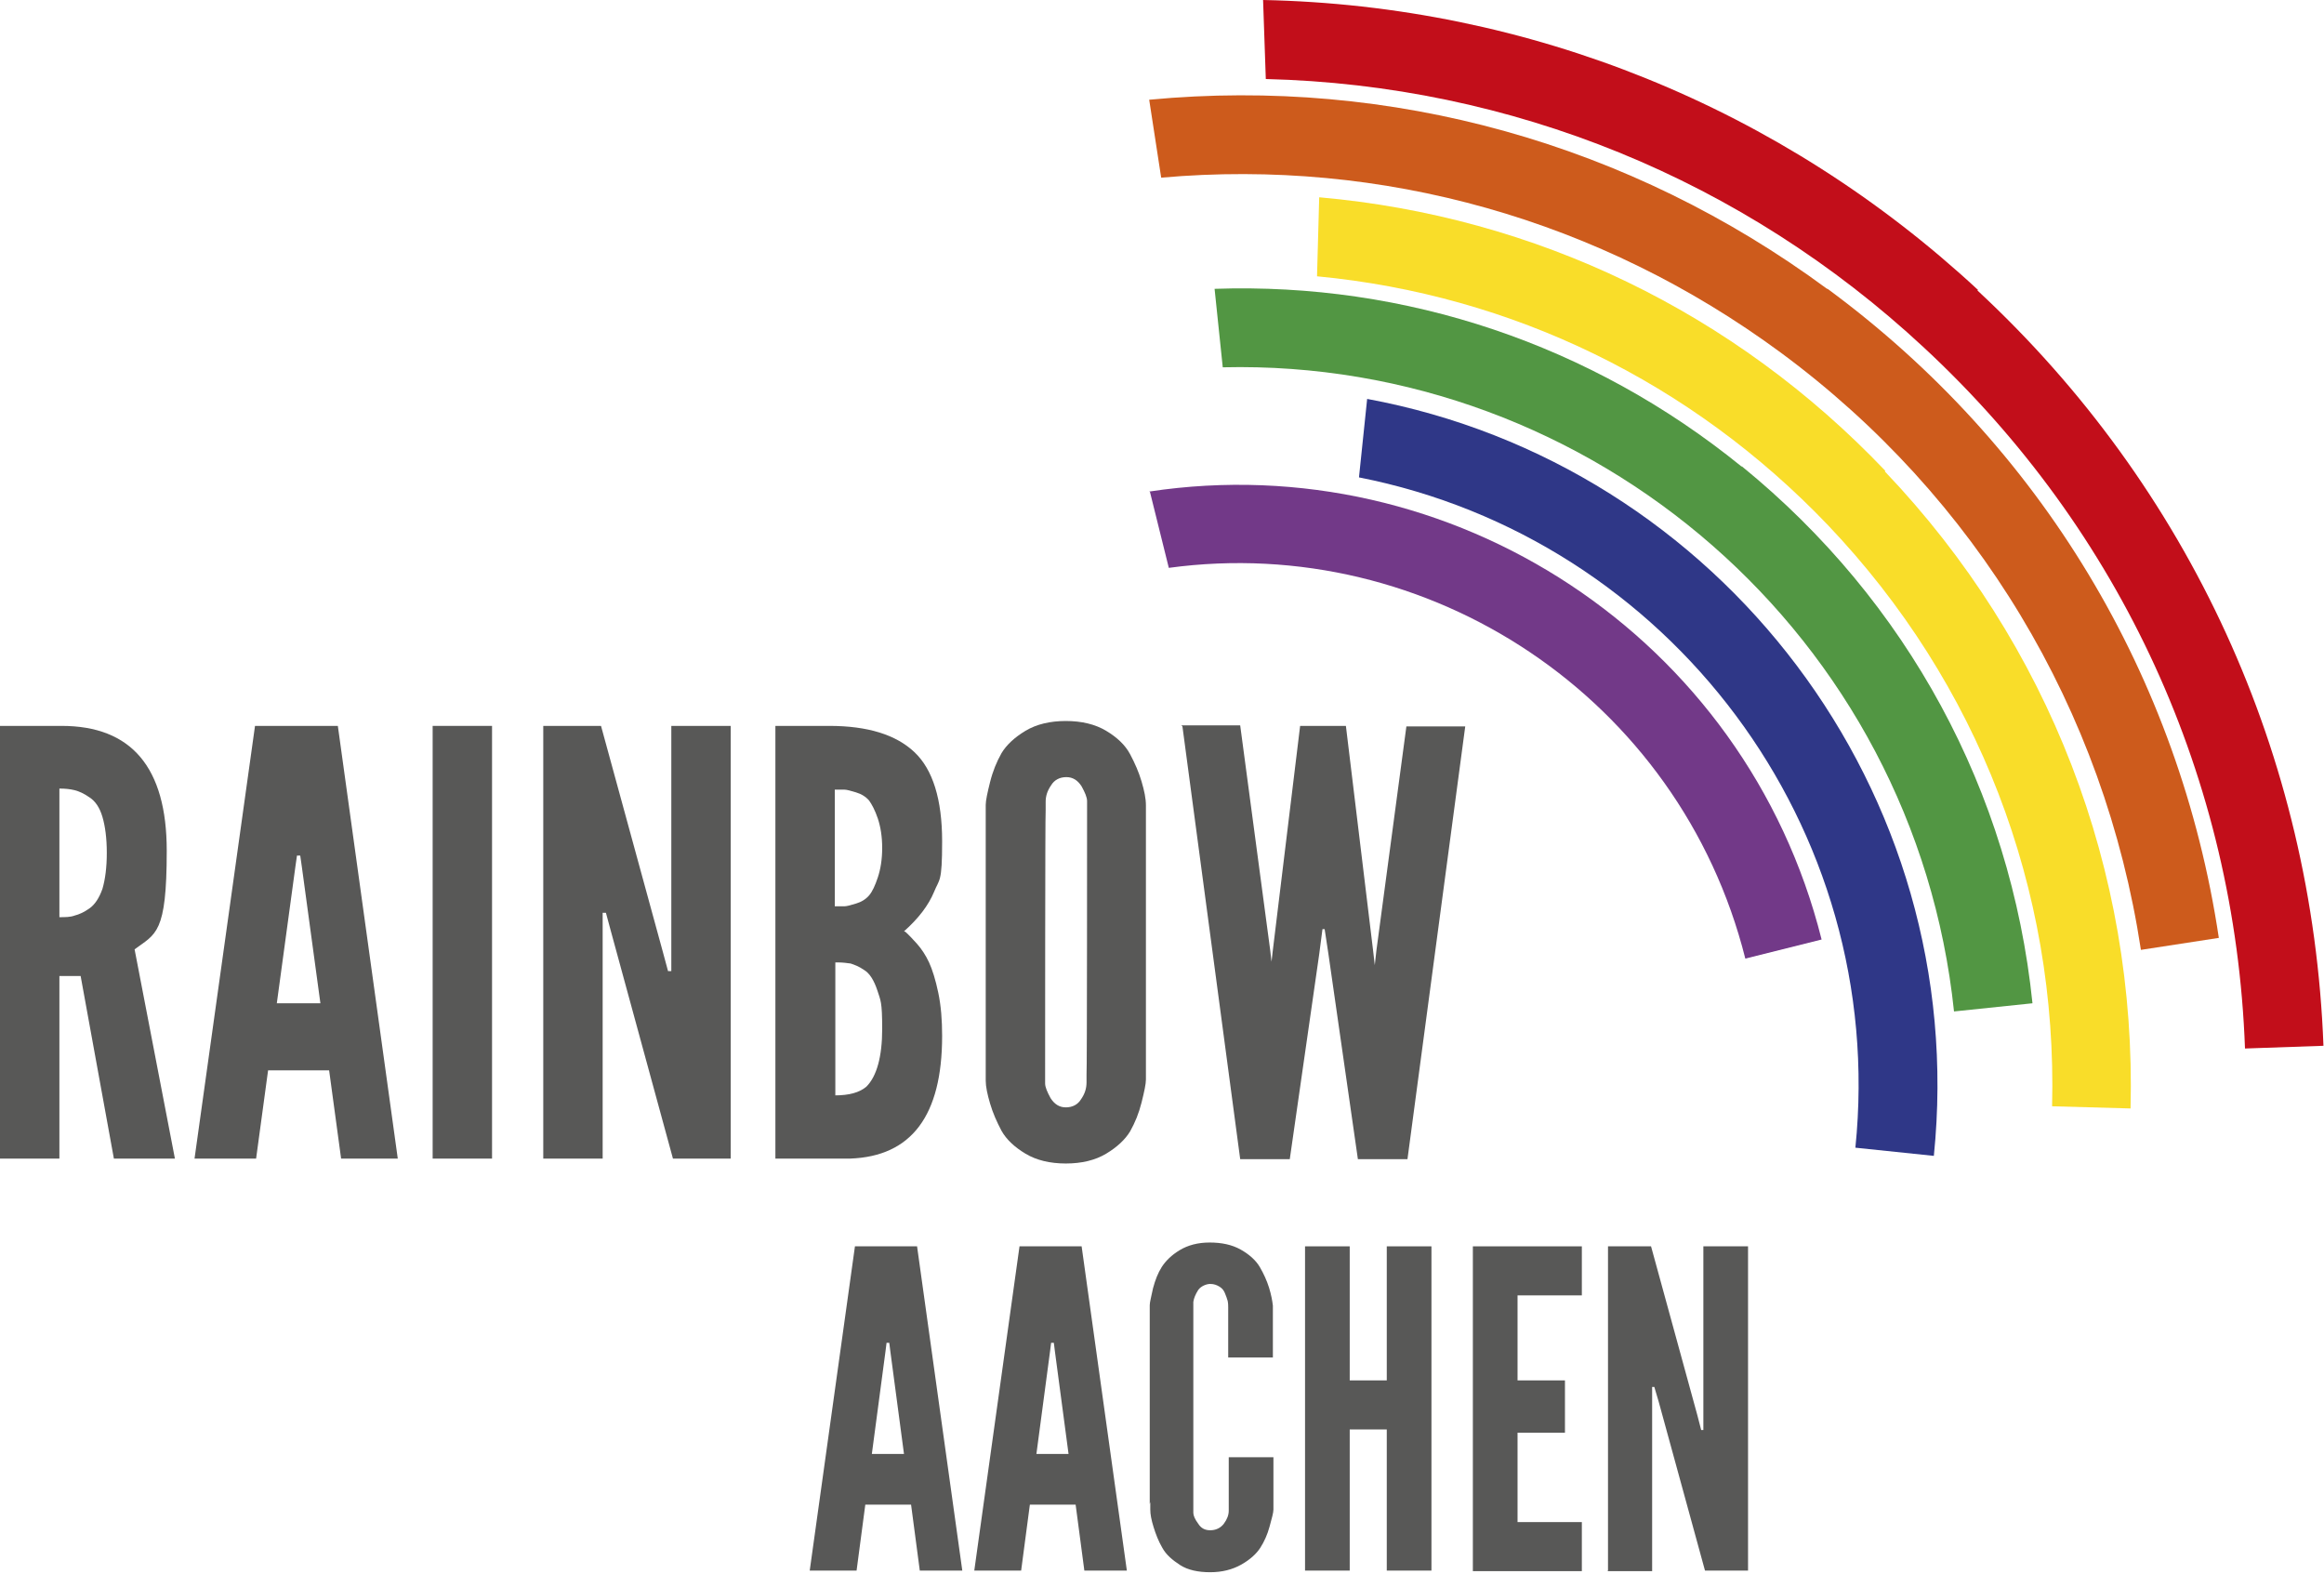
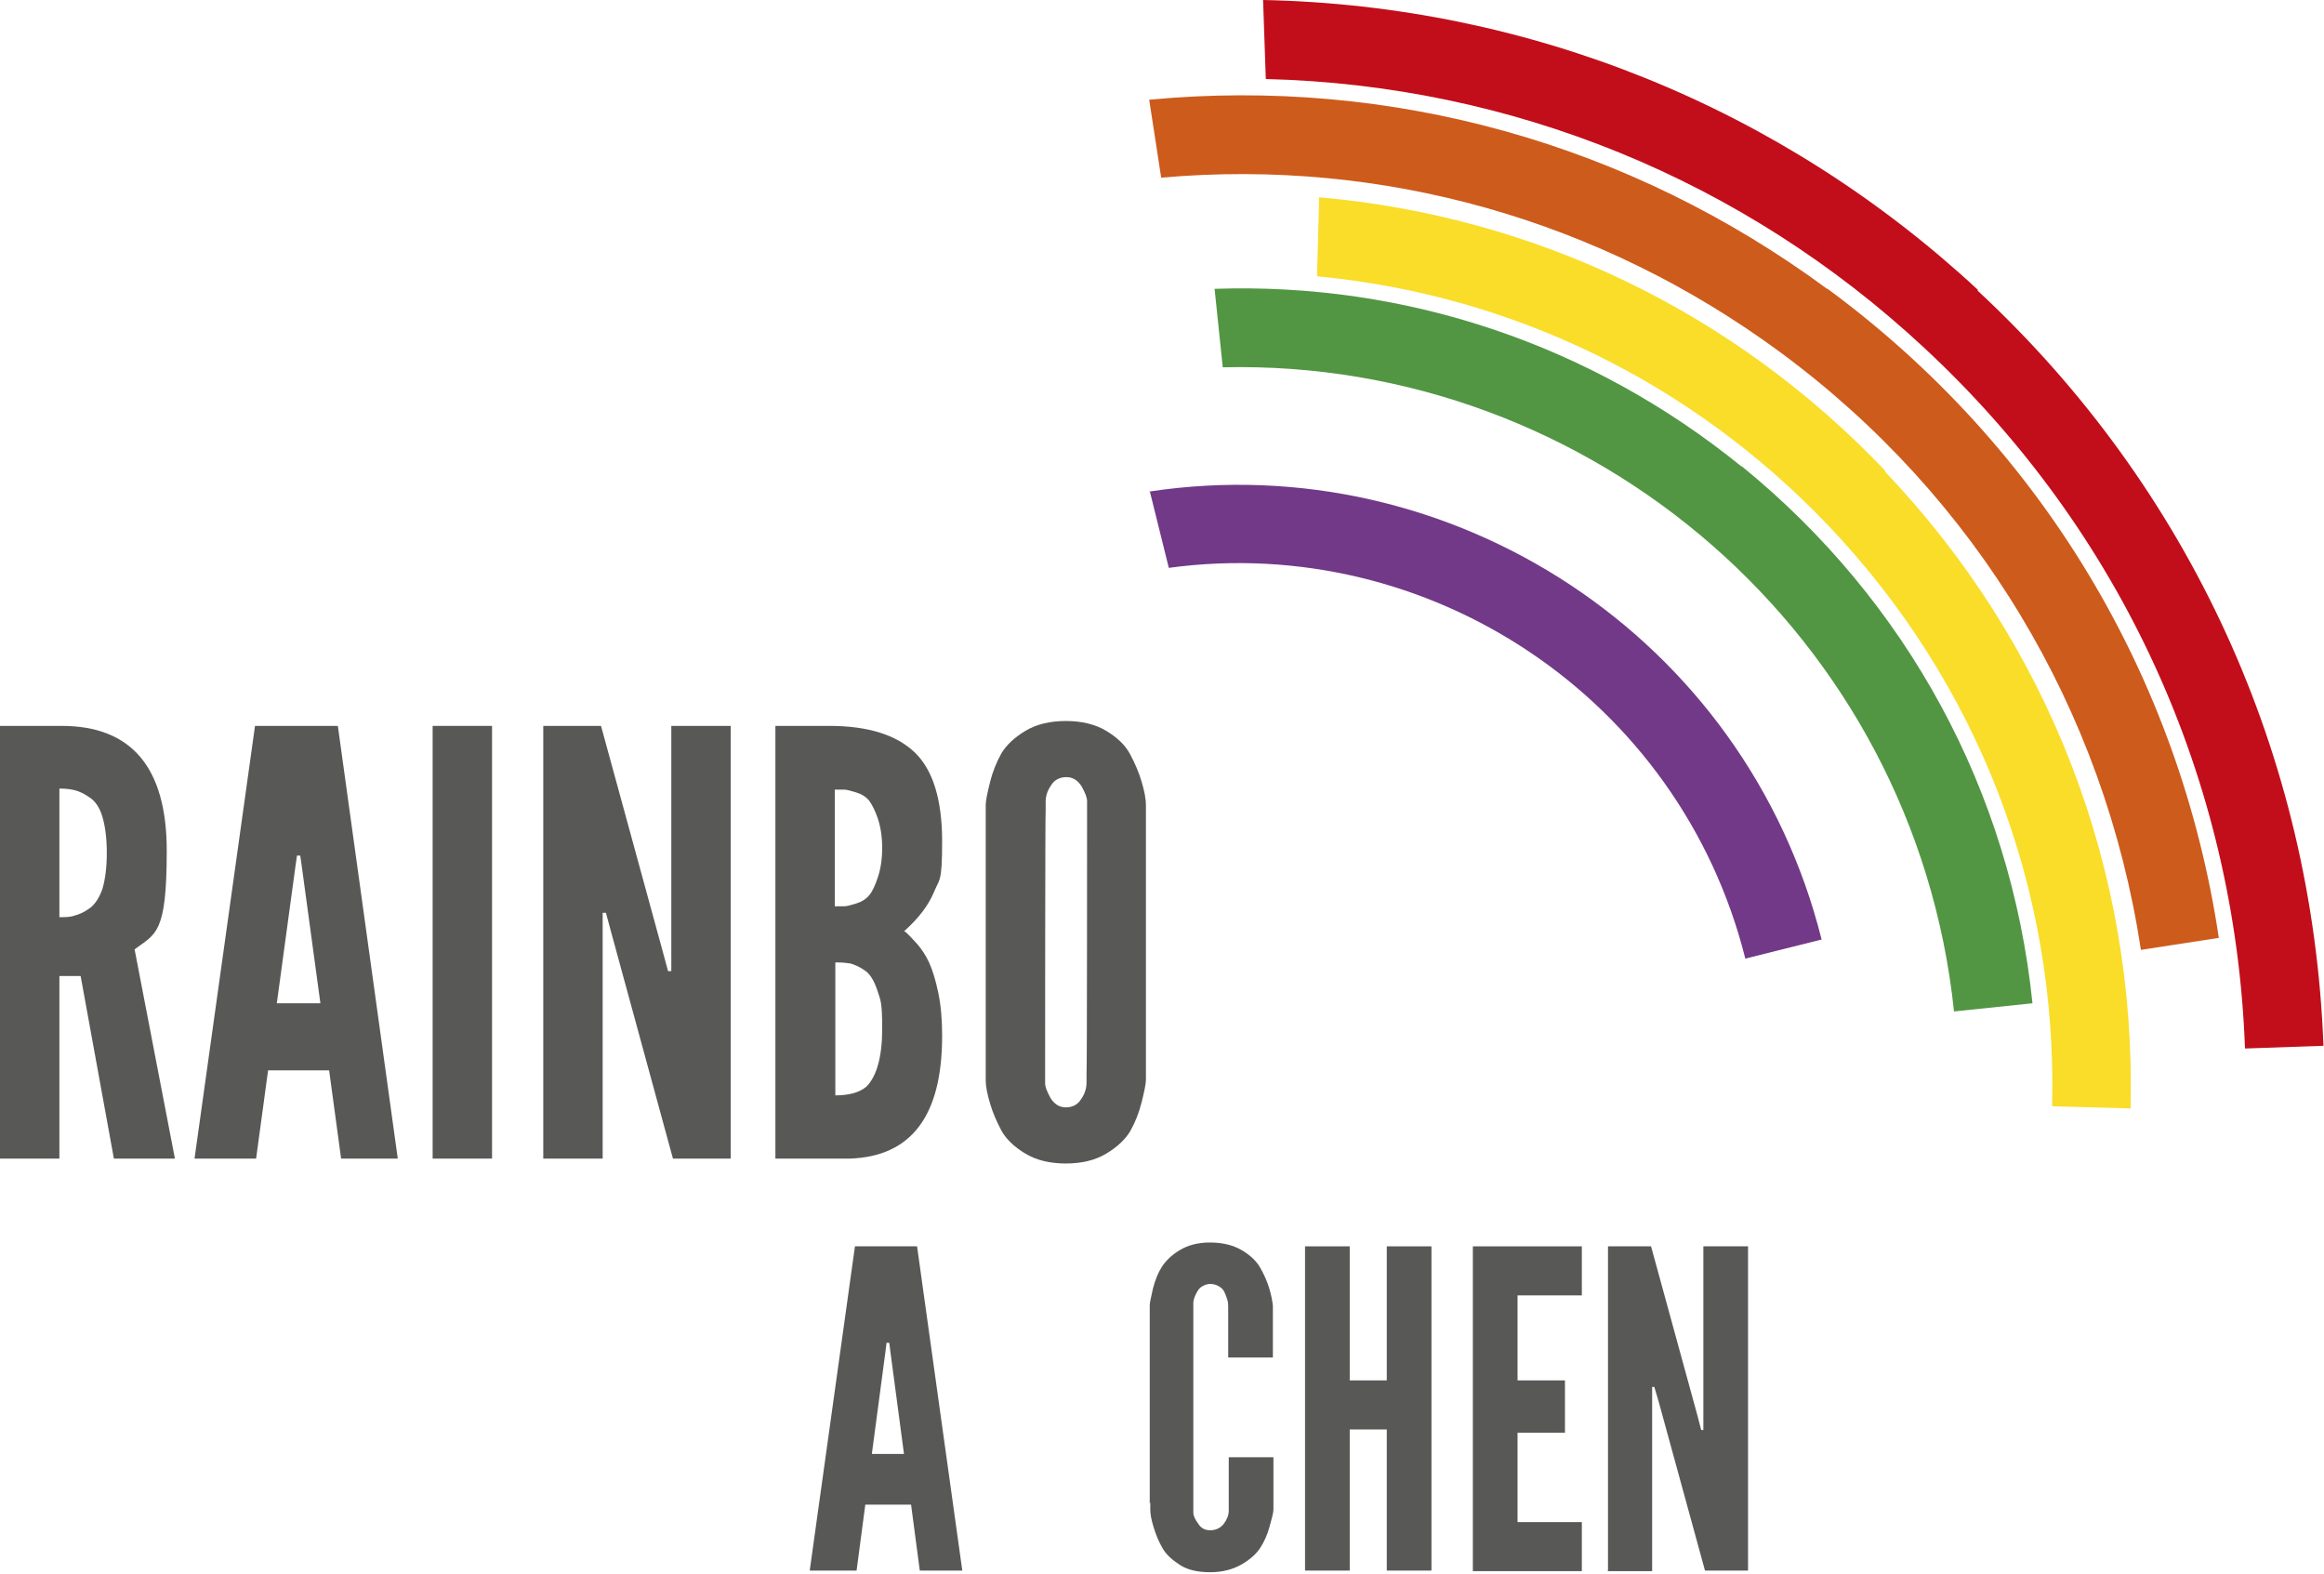
<svg xmlns="http://www.w3.org/2000/svg" id="uuid-67cf39ac-6de5-47d4-a8db-6f3d7d51485d" viewBox="0 0 426.5 288.9">
  <defs>
    <style>.uuid-83b55ef2-ab98-4bb0-b9b3-66d909b8886c{fill:#f9dd29;}.uuid-7e9edd6e-2bf1-4ce3-8f7d-a1a36510f4e2{fill:#c20e1a;}.uuid-a035c23c-20c1-4cb6-b44d-fbff4fb96eef{fill:#cd5b1c;}.uuid-dfa0b849-769b-40ec-881d-04da6ba2dc1f{fill:#723988;}.uuid-6d15f269-9fee-4d04-ba0d-3764af7ea4c9{fill:#529643;}.uuid-4e615218-6966-4465-8b61-951d9fefba8d{fill:#2f3787;}.uuid-5b5f2967-a299-458d-81b3-9c634a8163cc{fill:#585857;}</style>
  </defs>
  <path class="uuid-5b5f2967-a299-458d-81b3-9c634a8163cc" d="m0,212.6v-79.4h11.3c12.8,0,19.3,7.6,19.3,22.9s-2,15.2-5.9,18.1l7.4,38.4h-11.2l-6.1-33.5h-3.9v33.5H0Zm10.9-44.3c1.1,0,2,0,2.8-.3.8-.2,1.7-.6,2.7-1.3,1-.7,1.8-1.9,2.4-3.6.5-1.7.8-3.9.8-6.6s-.3-4.9-.8-6.6c-.5-1.7-1.3-2.9-2.4-3.6-1-.7-1.9-1.1-2.7-1.3-.8-.2-1.7-.3-2.8-.3v23.5Z" />
  <path class="uuid-5b5f2967-a299-458d-81b3-9c634a8163cc" d="m35.7,212.6l11.1-79.4h15.2l11,79.4h-10.4l-2.2-16.2h-11.2l-2.2,16.2h-11.4Zm15.2-28.5h7.9l-3.4-25-.3-2.1h-.6s-.3,2.1-.3,2.1l-3.4,25Z" />
  <path class="uuid-5b5f2967-a299-458d-81b3-9c634a8163cc" d="m79.4,212.6v-79.4h10.9v79.4h-10.9Z" />
  <path class="uuid-5b5f2967-a299-458d-81b3-9c634a8163cc" d="m99.7,212.6v-79.4h10.6l11.3,41.3,1,3.7h.6v-45h10.9v79.4h-10.6l-11.3-41.4-1-3.7h-.6v45.1h-10.9Z" />
  <path class="uuid-5b5f2967-a299-458d-81b3-9c634a8163cc" d="m142.3,212.6v-79.4h9.9c7,0,12.2,1.6,15.6,4.8,3.4,3.2,5.1,8.7,5.1,16.4s-.5,6.8-1.5,9.3c-1,2.4-2.8,4.8-5.5,7.2.2,0,.4.2.7.5.3.3.9.9,1.7,1.8s1.6,2.1,2.2,3.4c.6,1.3,1.2,3.2,1.7,5.6.5,2.4.7,5,.7,7.9,0,14.6-5.6,22.1-16.9,22.5h-13.6Zm10.9-46.3c.8,0,1.4,0,1.8,0,.4,0,1.1-.2,2.1-.5,1-.3,1.8-.8,2.4-1.5.6-.7,1.1-1.8,1.6-3.3s.8-3.3.8-5.4-.3-3.9-.8-5.4-1.1-2.6-1.6-3.3c-.6-.7-1.4-1.2-2.4-1.5-1-.3-1.7-.5-2.1-.5s-1,0-1.8,0v21.6Zm0,34.7c2.6,0,4.5-.5,5.8-1.6,1.9-1.9,2.9-5.5,2.9-10.6s-.3-5.2-.9-7.1c-.6-1.8-1.4-3.1-2.4-3.7-1-.7-1.9-1-2.5-1.2-.7-.1-1.5-.2-2.4-.2h-.4v24.4Z" />
  <path class="uuid-5b5f2967-a299-458d-81b3-9c634a8163cc" d="m180.9,196.3v-46.8c0-.4,0-1,0-1.8s.3-2.2.8-4.2c.5-2,1.2-3.7,2.1-5.3.9-1.5,2.4-2.9,4.4-4.1,2-1.2,4.5-1.8,7.4-1.8s5.4.6,7.4,1.8c2,1.2,3.5,2.6,4.4,4.3.9,1.7,1.6,3.3,2.1,5,.5,1.7.8,3.1.8,4.4v1.7c0,0,0,46.8,0,46.8,0,.4,0,1,0,1.8,0,.8-.3,2.2-.8,4.2-.5,2-1.2,3.7-2.1,5.3-.9,1.5-2.4,2.9-4.4,4.1-2,1.2-4.5,1.8-7.4,1.8s-5.4-.6-7.4-1.8c-2-1.2-3.5-2.6-4.4-4.2-.9-1.7-1.6-3.3-2.1-5-.5-1.7-.8-3.1-.8-4.2v-1.8Zm10.9.8c0,.4,0,1,0,1.7,0,.7.4,1.6,1,2.7.7,1.1,1.6,1.7,2.8,1.7s2.2-.5,2.8-1.5c.7-1,1-2,1-3.1v-1.4c.1,0,.1-48.5.1-48.5,0-.4,0-1,0-1.7,0-.7-.4-1.6-1-2.7-.7-1.1-1.6-1.7-2.8-1.7s-2.2.5-2.8,1.5c-.7,1-1,2-1,3v1.6c-.1,0-.1,48.5-.1,48.5Z" />
-   <path class="uuid-5b5f2967-a299-458d-81b3-9c634a8163cc" d="m216.8,133.1h10.8l5.5,41.2.3,2.6h-.1l.3-2.6,5-41.1h8.4l5,41.3.3,2.6h0c0-.1.3-2.7.3-2.7l5.5-41.1h10.8l-10.6,79.4h-9.1l-5.4-37.6-.7-4.6h-.4l-.6,4.6-5.4,37.6h-9.1l-10.6-79.4Z" />
  <path class="uuid-7e9edd6e-2bf1-4ce3-8f7d-a1a36510f4e2" d="m363,53.2C326.9,19.7,280.6,1,231.8,0l.5,14.5c45,1.1,87.6,18.4,120.8,49.3,36.2,33.6,57.1,79.2,58.9,128.6l14.4-.5c-2-53.2-24.5-102.4-63.5-138.6Z" />
  <path class="uuid-a035c23c-20c1-4cb6-b44d-fbff4fb96eef" d="m335.3,53c-36.2-26.7-80-38.9-124.4-34.7l2.2,14.3c40.6-3.6,80.6,7.7,113.7,32.1,35.9,26.5,59.4,65.5,66.1,109.6l14.3-2.2c-7.2-48-32.7-90.3-71.8-119.1Z" />
  <path class="uuid-83b55ef2-ab98-4bb0-b9b3-66d909b8886c" d="m346,86.4c-27.7-29.1-64.2-46.7-103.9-50.2l-.4,14.5c35.8,3.4,68.7,19.4,93.8,45.7,27.5,28.9,42.1,66.7,41.1,106.6l14.4.4c1.1-43.7-14.9-85.2-45.1-116.9Z" />
  <path class="uuid-6d15f269-9fee-4d04-ba0d-3764af7ea4c9" d="m319.6,85.6c-27.6-22.4-61.6-33.8-96.7-32.6l1.5,14.4c67.9-1.6,127,49.4,134.2,118.2l14.4-1.5c-4-38.9-23-73.8-53.3-98.5Z" />
-   <path class="uuid-4e615218-6966-4465-8b61-951d9fefba8d" d="m250.9,73.2l-1.5,14.4c56.9,11.2,97.1,64.2,91.1,123l14.4,1.5c6.8-66.7-39.2-126.9-104-138.9Z" />
  <path class="uuid-dfa0b849-769b-40ec-881d-04da6ba2dc1f" d="m211,90.1l3.5,14.1c47.7-6.5,93.8,23.9,105.8,71.7l14-3.5c-13.9-55.5-67.9-90.6-123.4-82.2Z" />
  <path class="uuid-5b5f2967-a299-458d-81b3-9c634a8163cc" d="m148.6,288.2l8.3-59.5h11.4l8.3,59.5h-7.8l-1.6-12.1h-8.4l-1.6,12.1h-8.5Zm11.4-21.4h5.9l-2.5-18.8-.2-1.6h-.5s-.2,1.6-.2,1.6l-2.5,18.8Z" />
-   <path class="uuid-5b5f2967-a299-458d-81b3-9c634a8163cc" d="m178.8,288.2l8.3-59.5h11.4l8.3,59.5h-7.8l-1.6-12.1h-8.4l-1.6,12.1h-8.5Zm11.4-21.4h5.9l-2.5-18.8-.2-1.6h-.5s-.2,1.6-.2,1.6l-2.5,18.8Z" />
  <path class="uuid-5b5f2967-a299-458d-81b3-9c634a8163cc" d="m211,276v-35.1c0-.3,0-.8,0-1.4s.3-1.6.6-3.1c.4-1.5.9-2.8,1.6-3.9.7-1.1,1.8-2.2,3.3-3.1s3.3-1.4,5.5-1.4,4.1.4,5.7,1.3c1.6.9,2.8,2,3.5,3.2.7,1.2,1.3,2.5,1.7,3.8.4,1.3.6,2.4.7,3.3v1.3c0,0,0,8.2,0,8.2h-8.2v-8.7c0,0,0-.2,0-.5s0-.7-.1-1.2c-.1-.4-.3-.9-.5-1.4-.2-.5-.5-.9-1-1.2-.5-.3-1-.5-1.7-.5s-1.7.4-2.2,1.1c-.5.8-.8,1.5-.9,2.2v1.2c0,0,0,36.3,0,36.3,0,.3,0,.7,0,1.2,0,.5.3,1.2.9,2,.5.8,1.2,1.2,2.2,1.2s1.9-.4,2.5-1.2c.6-.8.9-1.6.9-2.4v-9.8h8.2v8.2c0,.3,0,.8,0,1.4,0,.6-.3,1.6-.7,3.1-.4,1.5-1,2.8-1.7,3.9-.7,1.1-1.9,2.2-3.5,3.1s-3.5,1.4-5.7,1.4-4.1-.4-5.5-1.3-2.6-1.9-3.3-3.2c-.7-1.2-1.2-2.5-1.6-3.8-.4-1.3-.6-2.3-.6-3.2v-1.4Z" />
  <path class="uuid-5b5f2967-a299-458d-81b3-9c634a8163cc" d="m239.5,288.2v-59.5h8.2v24.6h6.8v-24.6h8.2v59.5h-8.2v-25.9h-6.8v25.9h-8.2Z" />
  <path class="uuid-5b5f2967-a299-458d-81b3-9c634a8163cc" d="m270.3,288.2v-59.5h20v9h-11.8v15.6h8.7v9.6h-8.7v16.4h11.8v9h-20Z" />
  <path class="uuid-5b5f2967-a299-458d-81b3-9c634a8163cc" d="m295.1,288.2v-59.5h7.9l8.5,31,.7,2.7h.4v-33.7h8.2v59.5h-7.9l-8.5-31-.8-2.7h-.4v33.8h-8.2Z" />
</svg>